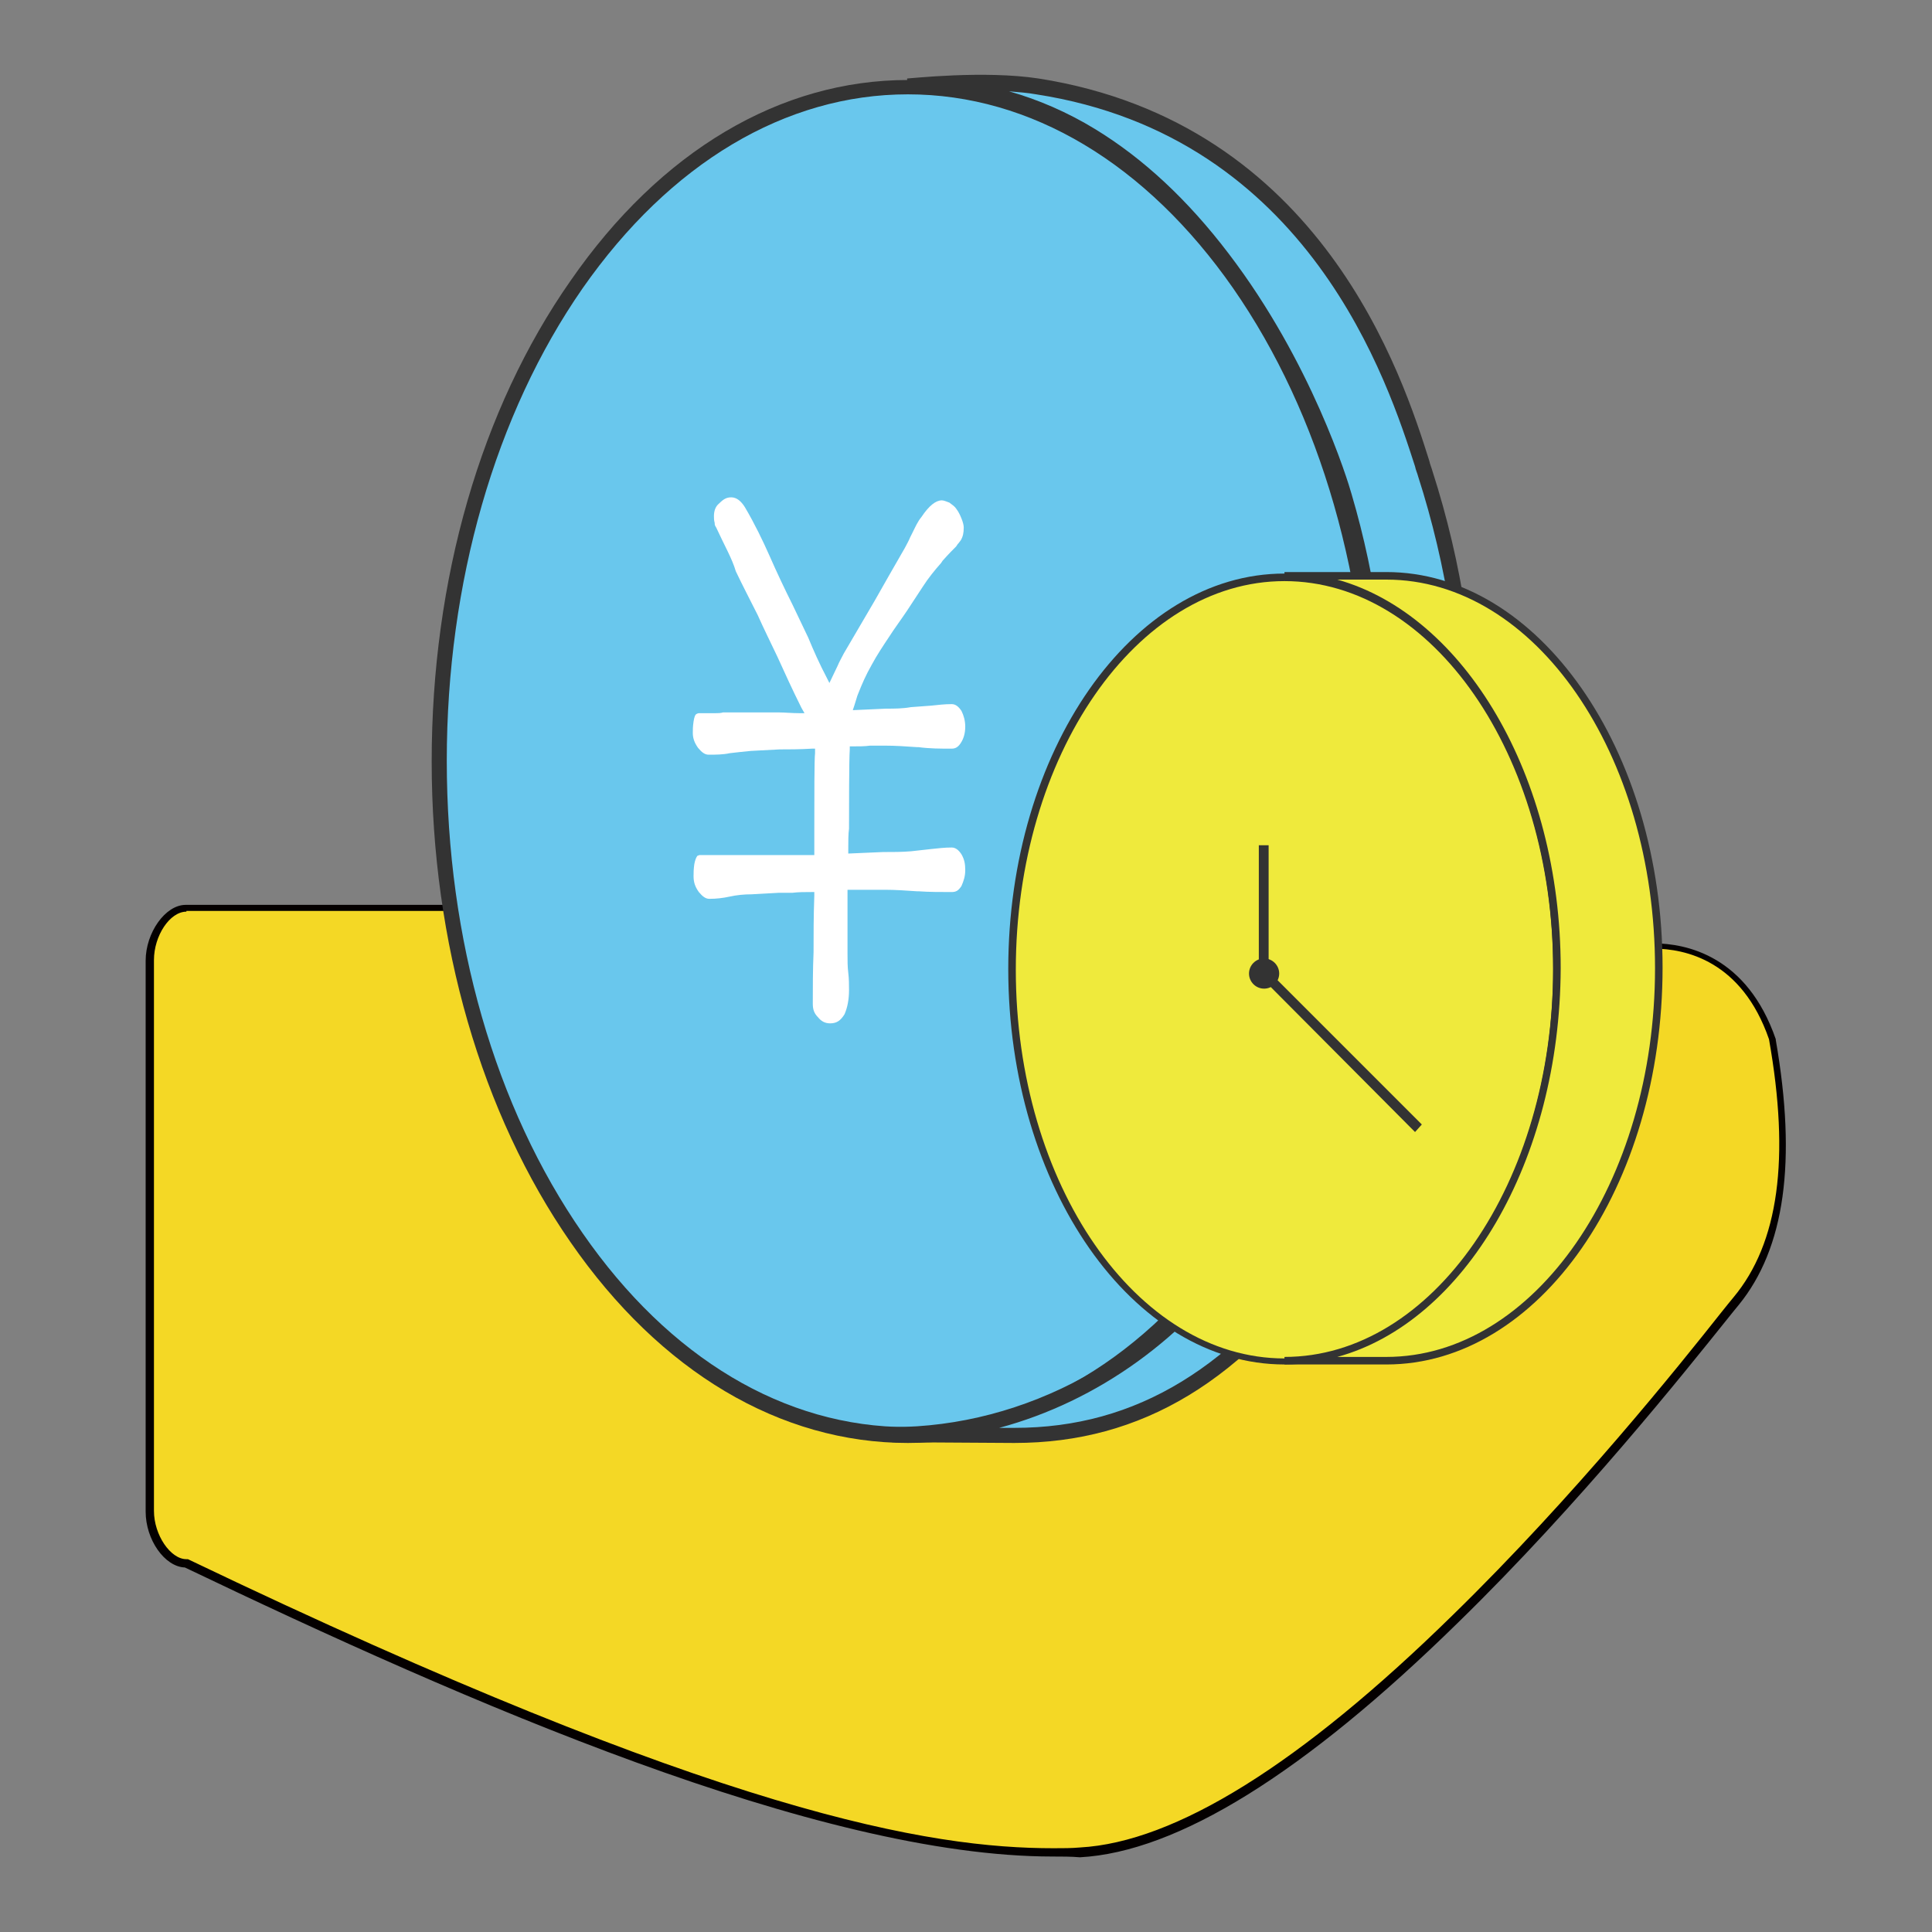
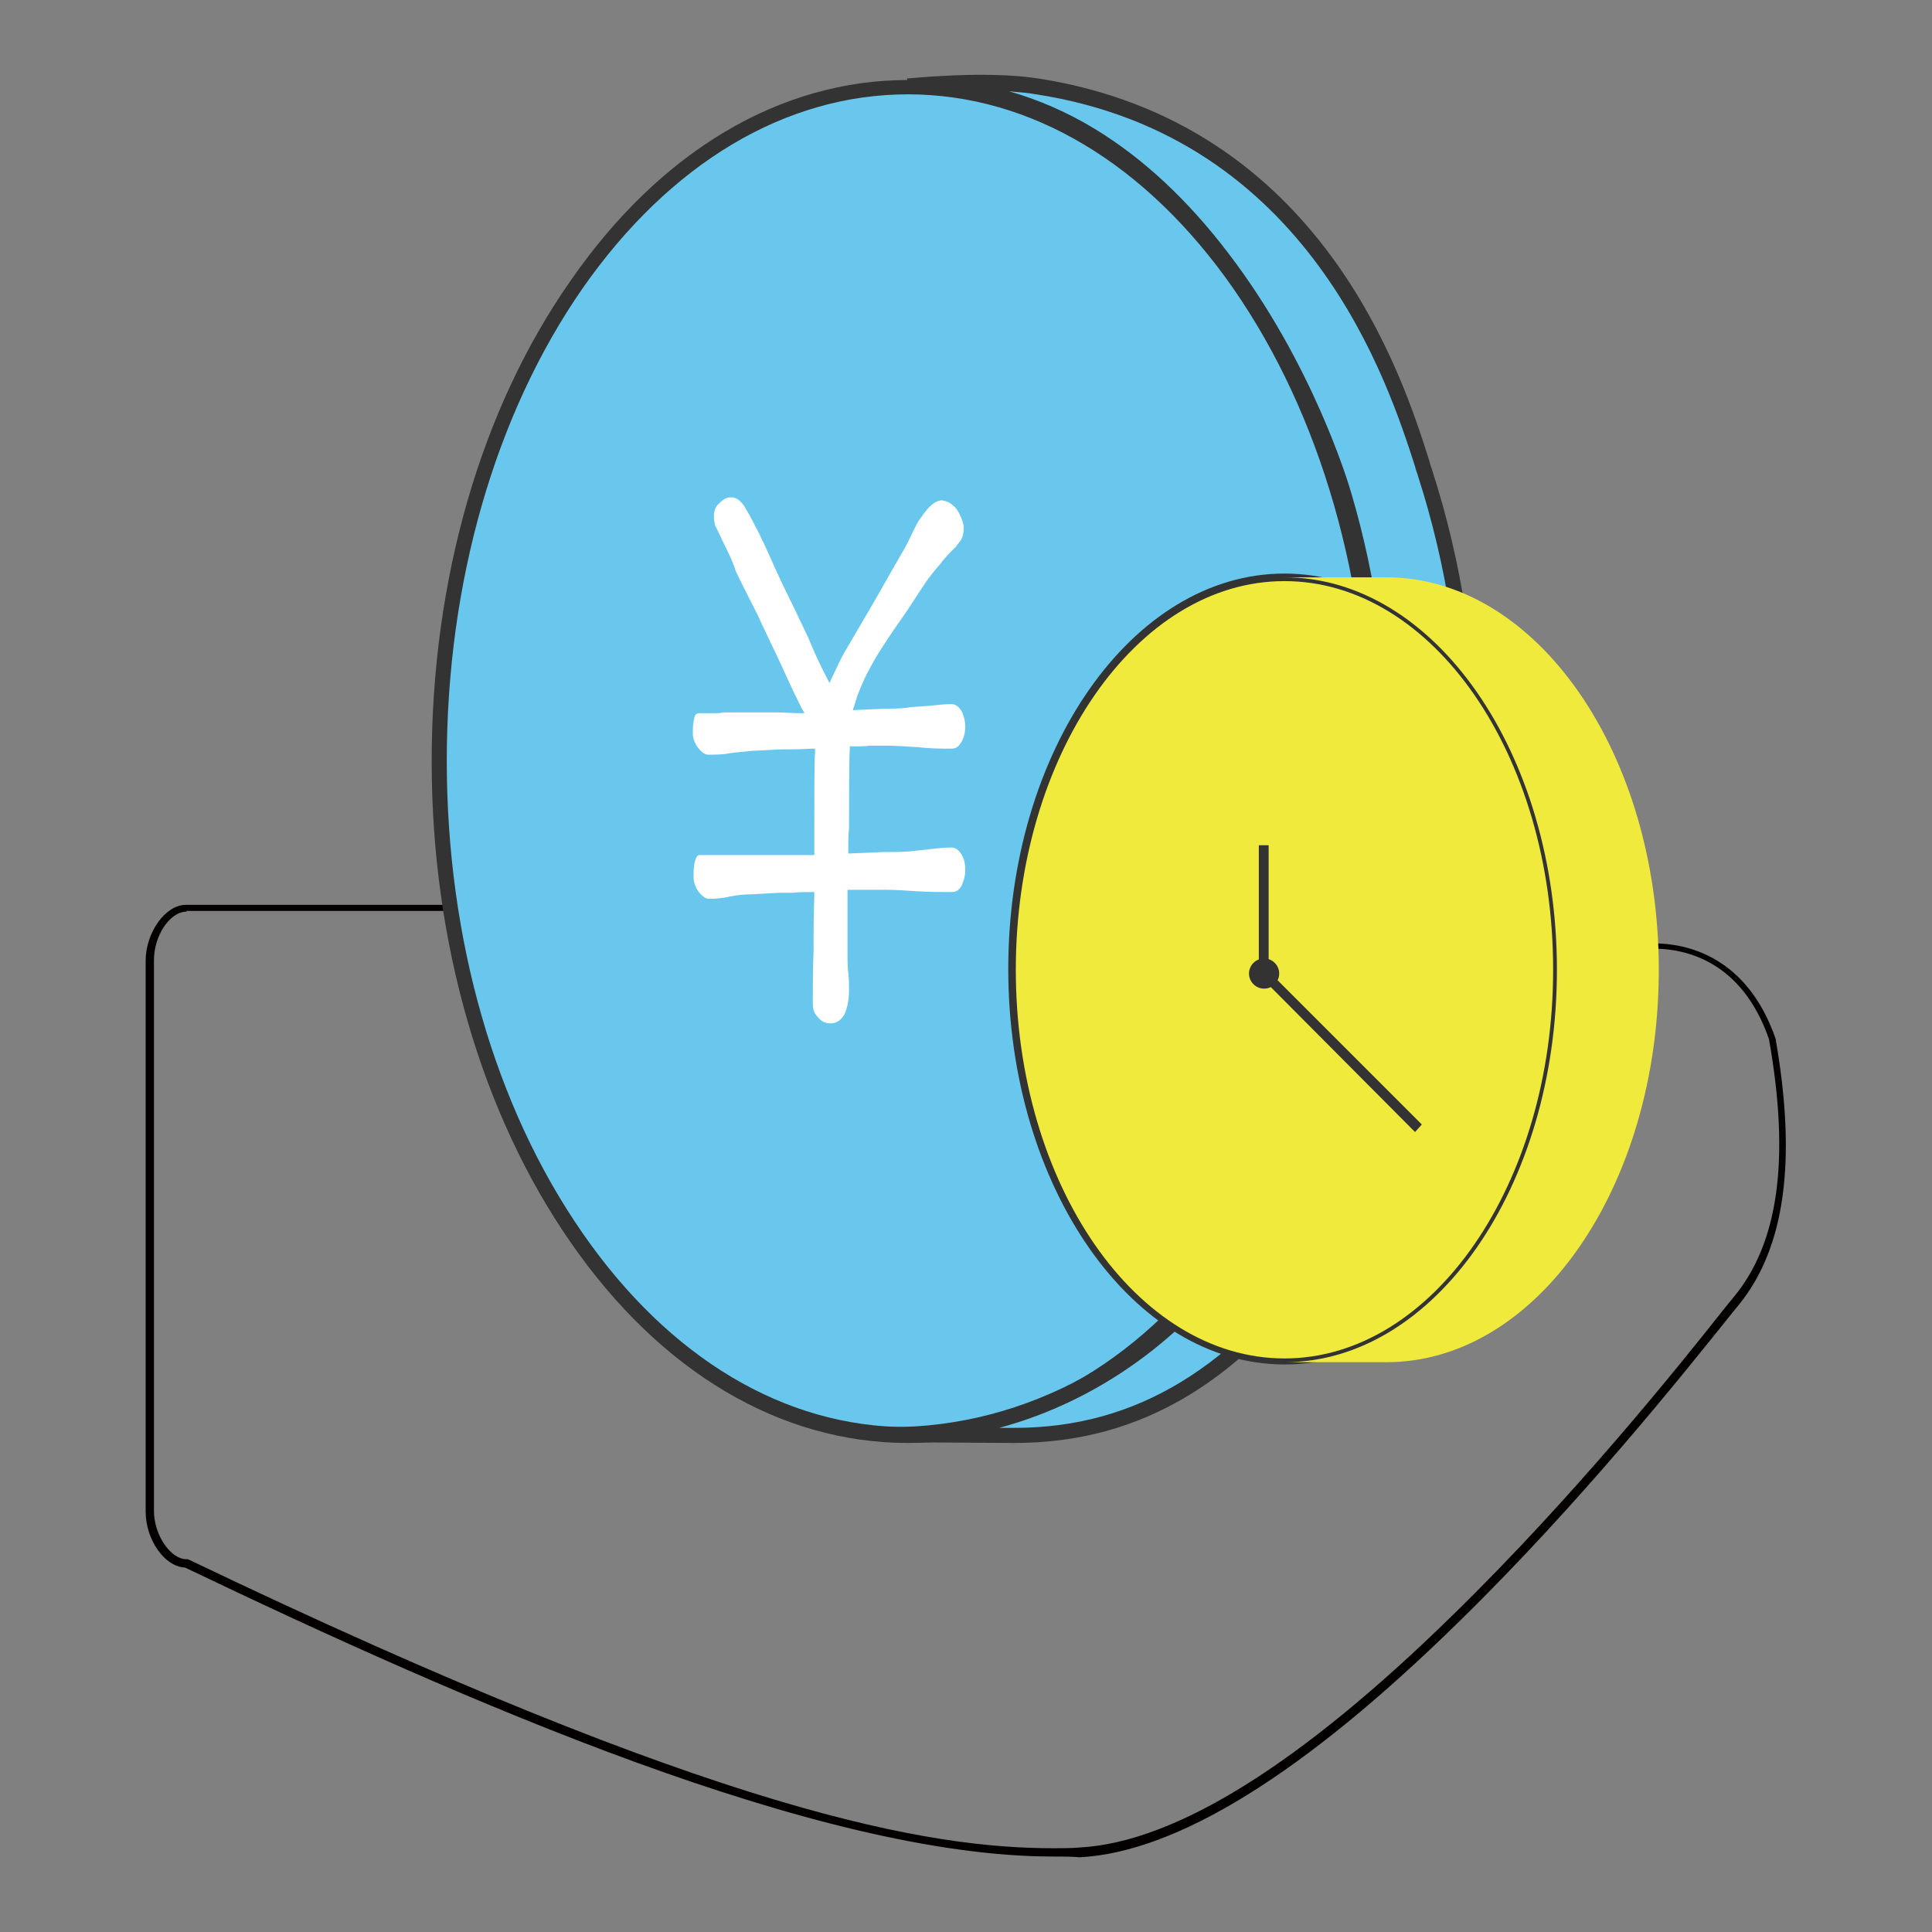
<svg xmlns="http://www.w3.org/2000/svg" version="1.1" x="0px" y="0px" viewBox="0 0 256 256" enable-background="new 0 0 256 256" xml:space="preserve">
  <rect x="0" y="0" width="256" height="256" fill="#808080" stroke="none" />
  <g>
-     <path fill="#f4d825" d="M160,120.3c4.8,0,16.7,0.1,16.9,10.5c0.2,10.4-1.4,16.1-7.3,20.8c-7.8,6.4-43.2,14.6-62.3,14.6 c-3.1,0-5.8-0.2-7.8-0.7c-0.6-0.1-1.2-0.2-1.7-0.2c-4.2,0-5.1,3.6-5.6,7.1c-0.6,3.9,0,10.5,4.8,10.5h21.7 c19.3,0,43.7-6.5,58.2-23.9c7.2-10.5,4.6-21.3,11.9-24.8l21.8-6.9c2.4-1.2,5.4-1.9,8.4-1.9c6.1,0,12.5,3.1,15.7,12.4 c2.5,13.9,2,26.4-4.8,34.7c-6.8,8.3-55.1,71.3-87,73c-1.1,0.1-2.3,0.1-3.5,0.1c-32,0-80-21.6-114.9-38.3c-2.4,0-4.8-3.4-4.8-6.9 v-73.1c0-3.5,2.4-6.9,4.8-6.9H160L160,120.3z" />
    <path fill="#040000" d="M139.5,246c-31.1,0-77.8-20.5-115-38.3c-2.7-0.1-5.2-3.7-5.2-7.4v-73c0-3.7,2.6-7.4,5.3-7.4H160 c4.7,0,17.2,0,17.4,10.9c0.2,11.1-1.8,16.6-7.5,21.2c-7.8,6.3-43.4,14.7-62.6,14.7c-3.2,0-5.9-0.2-7.9-0.7 c-0.5-0.1-1.1-0.1-1.5-0.1c-3.8,0-4.6,3.1-5.1,6.7c-0.5,2.9-0.2,6.7,1.5,8.6c0.7,0.9,1.7,1.3,2.8,1.3h21.7c7.4,0,18.7-0.9,30.8-5.4 c11.3-4.2,20.4-10.3,27.1-18.3c3.2-4.7,4.5-9.5,5.5-13.7c1.3-5,2.4-9.2,6.5-11.2l0.1,0l21.7-6.9c2.7-1.3,5.7-2,8.6-2 c4.4,0,12.4,1.7,16.2,12.7l0,0.1c2.8,16.1,1.2,27.6-4.9,35.1c-0.4,0.5-1,1.2-1.7,2.1c-5.3,6.6-19.3,24.2-35.5,40 c-20.4,20-37.2,30.4-50.1,31.1C141.9,246,140.8,246,139.5,246L139.5,246z M24.7,120.8c-2.2,0-4.3,3.2-4.3,6.4v73 c0,3.2,2.2,6.4,4.3,6.4h0.1l0.1,0c70.7,33.9,98.4,38.3,114.7,38.3c1.2,0,2.4,0,3.5-0.1c12.6-0.7,29.2-11,49.4-30.8 c16.2-15.8,30.2-33.3,35.5-40c0.7-0.9,1.3-1.6,1.7-2.1c6-7.2,7.5-18.4,4.7-34.2c-3.6-10.4-11.1-12-15.3-12c-2.8,0-5.7,0.7-8.2,1.9 l-0.1,0l-21.7,6.9c-3.7,1.8-4.7,5.7-5.9,10.6c-1.1,4.3-2.3,9.2-5.7,14l0,0c-6.8,8.1-16,14.4-27.5,18.6c-12.3,4.5-23.7,5.5-31.1,5.5 H97c-1.5,0-2.7-0.6-3.6-1.6c-2-2.3-2.2-6.5-1.7-9.4c0.6-3.6,1.6-7.5,6.1-7.5c0.5,0,1.1,0.1,1.8,0.2c2,0.5,4.5,0.7,7.7,0.7 c19,0,54.3-8.3,62-14.5c5.5-4.5,7.3-9.6,7.1-20.4c-0.2-8.8-8.8-10-16.4-10H24.7L24.7,120.8z" />
    <path fill="#69c7ed" d="M120.3,11.5c16.6,0,32.2,9.3,43.9,26.2c11.7,16.9,18.2,39.3,18.2,63.2c0,23.9-6.5,46.3-18.2,63.2 c-11.7,16.9-27.3,26.2-43.9,26.2c-16.6,0-32.2-9.3-43.9-26.2c-11.7-16.9-18.2-39.3-18.2-63.2c0-23.9,6.5-46.3,18.2-63.2 C88.1,20.8,103.7,11.5,120.3,11.5z" />
    <path fill="#333333" d="M120.3,191.2c-16.9,0-32.8-9.4-44.7-26.6c-11.8-17-18.4-39.7-18.4-63.7c0-24.1,6.5-46.7,18.4-63.7 c11.9-17.2,27.8-26.6,44.7-26.6c16.9,0,32.8,9.4,44.7,26.6c11.8,17,18.4,39.7,18.4,63.7c0,24.1-6.5,46.7-18.4,63.7 C153.1,181.8,137.3,191.2,120.3,191.2z M120.3,12.5c-16.2,0-31.5,9.1-43.1,25.7c-11.6,16.7-18,39-18,62.6c0,23.7,6.4,45.9,18,62.6 c11.5,16.6,26.8,25.7,43.1,25.7c16.2,0,31.5-9.1,43.1-25.7c11.6-16.7,18-39,18-62.6c0-23.7-6.4-45.9-18-62.6 C151.9,21.7,136.6,12.5,120.3,12.5z" />
    <path fill="#69c7ed" d="M120.3,11.5c0,0,10-1.1,17.1,0c38.5,6,48.3,41.8,51.4,51.2c3.8,11.8,5.8,24.8,5.8,38.1 c0,24.1-6.5,46.8-18.4,63.9c-11.8,17.1-25.1,25.5-41.9,25.5l-16.2-0.1c16.8,0,34.7-8.4,46.5-25.4c11.9-17.1,18.4-39.7,18.4-63.9 c0-12.3-1.7-24.2-4.9-35.1C175,55.2,157.5,10.3,120.3,11.5z" />
    <path fill="#333333" d="M134.4,191.2l-16.2-0.1v-2c17.7,0,34.8-9.3,45.7-25c11.7-16.9,18.2-39.4,18.2-63.3 c0-12.1-1.6-23.8-4.9-34.9c-0.5-1.7-5.2-17-16-31.2c-11.6-15.3-25.4-22.8-40.9-22.3l-0.1-2c0.4,0,10.2-1.1,17.4,0 c37.6,5.9,48.3,39.6,51.8,50.7c0.1,0.5,0.3,0.9,0.4,1.3c3.9,12.1,5.9,25,5.9,38.5c0,24.3-6.6,47.2-18.6,64.4 C164.9,183,151.3,191.2,134.4,191.2z M132.4,189.2h2c16.2,0,29.2-8,41.1-25c11.7-16.9,18.2-39.4,18.2-63.3c0-13.3-2-26-5.8-37.8 c-0.1-0.4-0.3-0.8-0.4-1.3C184,51,173.6,18.1,137.3,12.5c-1.1-0.2-2.4-0.3-3.6-0.4c3.9,1.1,7.8,2.8,11.4,5 c6.4,3.9,12.3,9.4,17.7,16.5c11,14.4,15.8,30.1,16.3,31.9c3.3,11.2,4.9,23.1,4.9,35.4c0,24.3-6.6,47.2-18.6,64.4 C157.2,177.3,145.4,185.7,132.4,189.2L132.4,189.2z" />
    <path fill="#efea3c" d="M170.2,76.5c19.9,0,36.1,23.3,36.1,52s-16.2,52-36.1,52c-19.9,0-36.1-23.3-36.1-52 C134.1,99.7,150.3,76.5,170.2,76.5L170.2,76.5z" />
    <path fill="#333333" d="M170.2,180.8c-20.1,0-36.6-23.5-36.6-52.4c0-28.9,16.4-52.4,36.6-52.4c20.2,0,36.6,23.5,36.6,52.4 C206.7,157.3,190.4,180.8,170.2,180.8z M170.2,77c-19.6,0-35.6,23.1-35.6,51.5c0,28.4,16,51.5,35.6,51.5s35.6-23.1,35.6-51.5 C205.8,100,189.8,77,170.2,77z" />
    <path fill="#efea3c" d="M170.2,76.5h13.5c19.9,0,36.1,23.3,36.1,52s-16.1,52-36.1,52h-13.5c19.9,0,36.1-23.3,36.1-52 S190.1,76.5,170.2,76.5L170.2,76.5z" />
-     <path fill="#333333" d="M183.7,180.8h-13.5v-1c19.6,0,35.6-23.1,35.6-51.5c0-28.4-15.9-51.5-35.6-51.5v-1h13.5 c20.1,0,36.6,23.5,36.6,52.4C220.3,157.3,203.9,180.8,183.7,180.8z M177.2,179.8h6.5c19.6,0,35.6-23.1,35.6-51.5 c0-28.4-15.9-51.5-35.6-51.5h-6.5c16.8,4.7,29.6,26,29.6,51.5C206.7,153.9,194,175.2,177.2,179.8z" />
    <path fill="#333333" d="M166.8,112h1.3v17h-1.3V112z" />
    <path fill="#333333" d="M187.5,150L167,129.4l0.9-0.9l20.5,20.5L187.5,150z" />
    <path fill="#333333" d="M165.5,129c0,1.1,0.9,2,2,2c1.1,0,2-0.9,2-2l0,0c0-1.1-0.9-2-2-2C166.4,127,165.5,127.9,165.5,129z" />
    <path fill="#ffffff" d="M96.9,65.9c0.7,0,1.3,0.5,1.8,1.3c1.3,2.2,2.4,4.5,3.2,6.3c1.1,2.5,2.1,4.6,3.1,6.6l2.1,4.4 c0.7,1.7,1.5,3.5,2.5,5.4l0.3,0.6l1.1-2.3c0.2-0.5,0.5-1,0.8-1.6l4.1-7c1.3-2.3,2.5-4.4,4-7c0.2-0.4,0.5-0.9,0.7-1.4 c0.1-0.2,0.2-0.4,0.3-0.6c0.4-0.8,0.7-1.5,1.2-2.1c1-1.5,1.9-2.2,2.7-2.2c0.3,0,0.7,0.2,1,0.3c0.4,0.3,0.7,0.5,0.9,0.8 c0.3,0.4,0.5,0.8,0.7,1.3c0.2,0.5,0.3,0.9,0.3,1.2c0,0.7-0.1,1.2-0.4,1.7c-0.1,0.1-0.2,0.3-0.4,0.5l-0.2,0.3c-0.4,0.4-1,1-1.8,1.9 l-0.2,0.3c-0.8,0.9-1.7,2-2.4,3.1l-2.1,3.2c-0.8,1.2-1.7,2.4-2.4,3.5c-0.8,1.2-1.6,2.4-2.3,3.7c-0.8,1.4-1.3,2.6-1.7,3.6 c-0.1,0.2-0.1,0.3-0.2,0.5c-0.1,0.3-0.2,0.7-0.4,1.3l-0.2,0.6l4.4-0.2c1.1,0,2.2,0,3.3-0.2l2.7-0.2c0.9-0.1,1.8-0.2,2.7-0.2 c0.5,0,0.9,0.3,1.3,0.9c0.3,0.6,0.5,1.3,0.5,2.1c0,0.8-0.2,1.5-0.5,2c-0.4,0.7-0.8,0.9-1.3,0.9c-1.5,0-2.9,0-4.4-0.2h-0.2 c-1.5-0.1-2.8-0.2-4.3-0.2h-1.9c-0.7,0.1-1.5,0.1-2.4,0.1h-0.3l0,0.4c-0.1,1.2-0.1,8.3-0.1,10.5c-0.1,0.7-0.1,1.7-0.1,2.8v0.5 l4.6-0.2c1.3,0,2.5,0,3.7-0.1l2.7-0.3c0.9-0.1,1.8-0.2,2.7-0.2c0.5,0,0.9,0.3,1.3,0.9c0.4,0.7,0.5,1.3,0.5,2.1 c0,0.8-0.2,1.4-0.5,2.1c-0.4,0.6-0.7,0.8-1.3,0.8c-1.5,0-3,0-4.4-0.1h-0.2c-1.5-0.1-2.8-0.2-4.3-0.2h-4.9v0.5c0,0.9,0,1.7,0,2.5 c0,0.7,0,1.3,0,1.9v3.6c0,0.9,0,1.7,0.1,2.5c0.1,0.8,0.1,1.6,0.1,2.3c0,1.2-0.2,2.3-0.6,3.2c-0.5,0.8-1,1.2-1.9,1.2 c-0.7,0-1.2-0.3-1.6-0.8c-0.5-0.5-0.7-1-0.7-1.8c0-2.2,0-4.5,0.1-6.8c0-2.3,0-4.8,0.1-7.5l0-0.5h-0.4c-0.9,0-1.7,0-2.5,0.1 c-0.7,0-1.2,0-1.8,0l-3.6,0.2c-1,0-2,0.1-2.9,0.3c-0.9,0.2-1.8,0.3-2.7,0.3c-0.5,0-0.9-0.3-1.4-0.9c-0.5-0.7-0.7-1.3-0.7-2.1 c0-0.4,0-0.9,0.1-1.6c0.1-0.5,0.2-0.8,0.4-1.1c0.1,0,0.2-0.1,0.3-0.1h15.2V113c0-0.5,0-1,0-1.5c0-0.5,0-1,0-1.4 c0-4.5,0-9.6,0.1-10.3l0-0.6l-0.4,0c-1.7,0.1-3,0.1-4.3,0.1l-3.8,0.2c-1,0.1-2,0.2-2.8,0.3c-0.9,0.2-1.9,0.2-2.8,0.2 c-0.5,0-0.9-0.3-1.4-0.9c-0.5-0.7-0.7-1.3-0.7-2c0-0.4,0-0.8,0.1-1.5c0.1-0.6,0.2-0.9,0.4-1c0,0,0.2-0.1,0.3-0.1h2.2 c0.3,0,0.7,0,1-0.1c0.3,0,0.6,0,0.9,0h4.7c0.6,0,1.2,0,1.8,0c0.8,0,1.7,0.1,2.7,0.1h0.7l-0.4-0.7c-1.2-2.4-2.2-4.6-3.2-6.8 c-0.9-1.9-1.8-3.7-2.6-5.5c-1-2-2-3.9-2.9-5.8C97,74,96,72.3,94.9,69.9c-0.2-0.3-0.2-0.4-0.2-0.6c-0.1-0.4-0.1-0.6-0.1-0.9 c0-0.7,0.2-1.3,0.7-1.7C95.9,66.1,96.3,65.9,96.9,65.9L96.9,65.9z" />
  </g>
</svg>